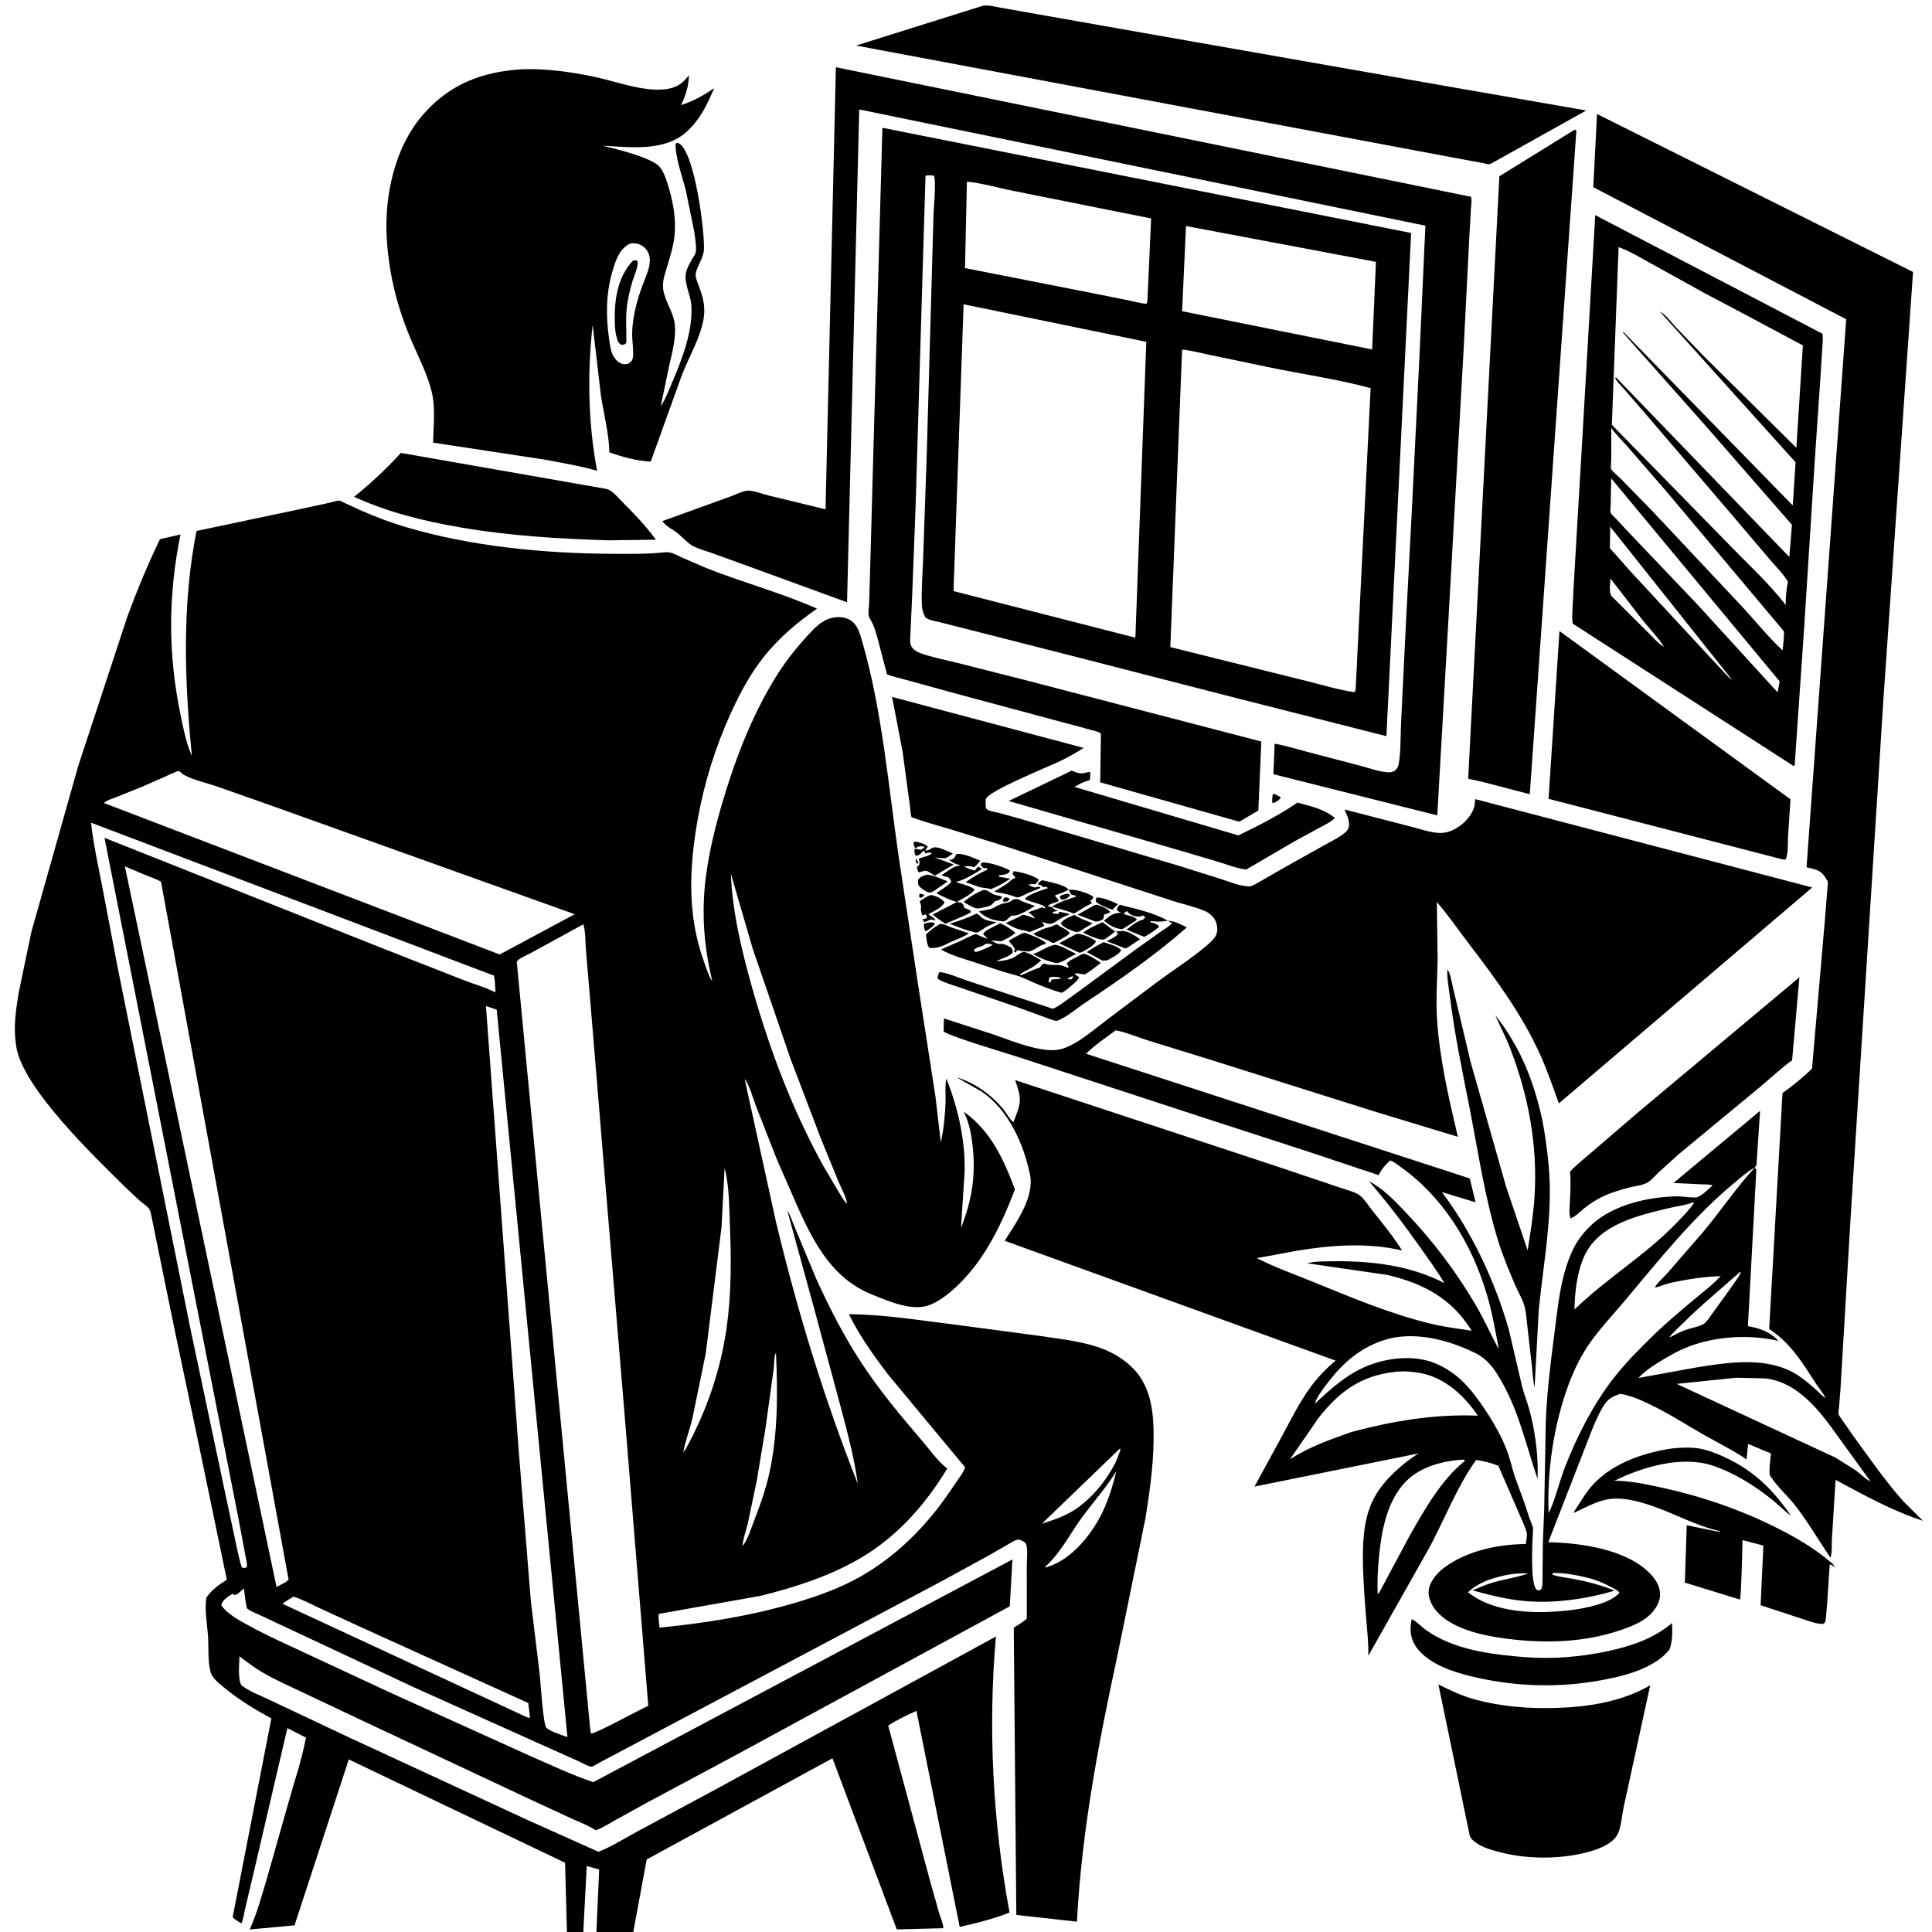
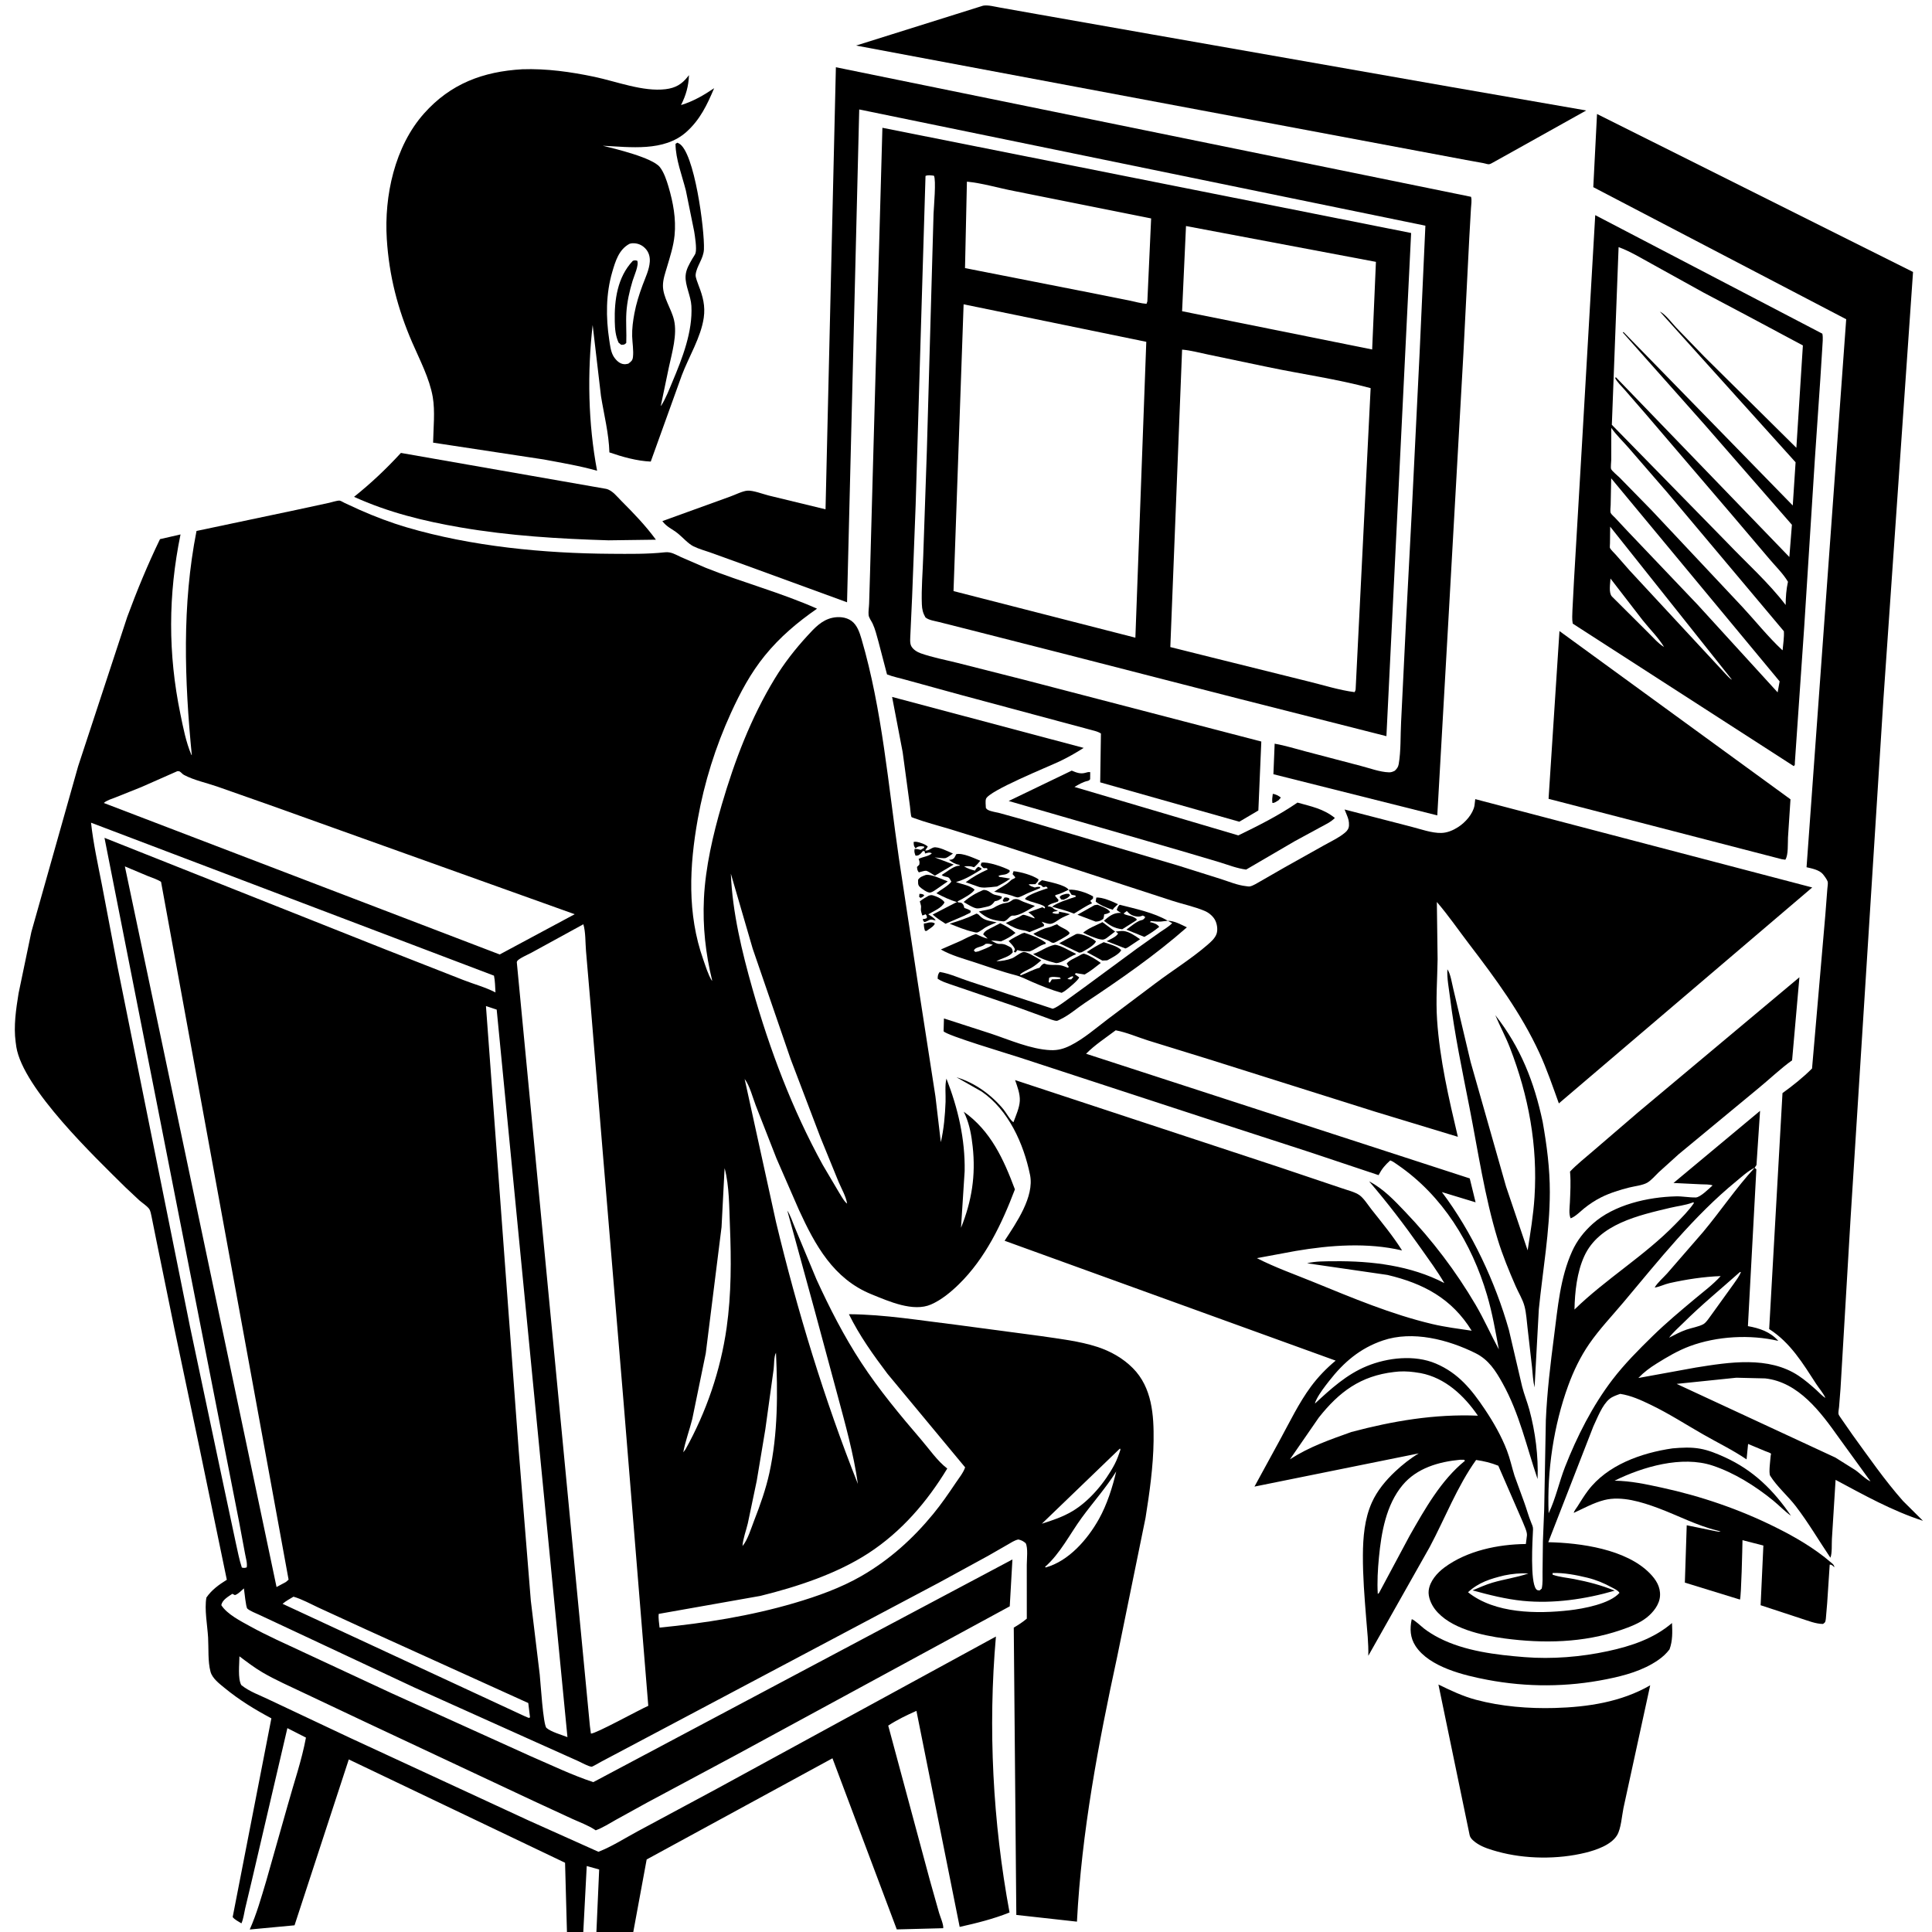
<svg xmlns="http://www.w3.org/2000/svg" version="1.1" style="display: block;" viewBox="0 0 2048 2048" width="1024" height="1024">
  <path transform="translate(0,0)" fill="rgb(255,255,255)" d="M 0 0 L 0 2048 L 2048 2048 L 2048 0 L 0 0 z" />
  <path transform="translate(0,0)" fill="rgb(0,0,0)" d="M 1553.97 169.571 L 907.486 48.285 L 1042.08 6.031 C 1047.29 5.022 1054.76 7.157 1060 8.022 L 1101.77 15.431 L 1221.6 36.556 L 1537.44 92.063 L 1681.47 117.1 L 1605.07 159.778 L 1584.78 171.079 C 1583.25 171.87 1580.05 173.922 1578.51 174.114 C 1577.09 174.292 1573.68 173.146 1572.06 172.84 L 1553.97 169.571 z" />
  <path transform="translate(0,0)" fill="rgb(0,0,0)" d="M 1504.85 374.07 L 1510.97 239.242 L 910.816 116.03 L 897.905 638.452 L 791.59 599.626 L 754 586.041 C 747.872 583.839 740.89 581.992 735.09 579.116 C 729.379 576.284 723.445 569.371 718.37 565.325 C 712.429 560.588 706.814 558.736 702.116 552.398 L 773.972 526.403 C 779.091 524.629 787.093 520.476 792.286 520.13 C 798.5 519.716 808.809 523.78 815 525.311 L 875.098 539.891 L 886.069 71.284 L 1559.34 208.613 C 1560.43 212.106 1559.47 217.285 1559.28 220.964 L 1557.54 251.5 L 1551.29 374.425 L 1535.4 656.652 L 1523.58 864.351 L 1349.87 820.712 L 1351.19 788.327 C 1362.1 790.235 1373.18 793.691 1383.92 796.516 L 1442.27 811.825 C 1451.75 814.256 1462.69 818.423 1472.4 818.704 C 1474.79 818.773 1476.39 818.06 1478.5 817.047 C 1480.84 814.812 1482.12 813.206 1482.69 809.949 C 1485.15 795.805 1484.43 780.088 1485.21 765.684 L 1490.42 659.328 L 1496.54 542.485 L 1504.85 374.07 z" />
  <path transform="translate(0,0)" fill="rgb(0,0,0)" d="M 740.621 302.797 C 745.098 314.286 747.772 324.352 746.009 336.772 C 743.067 357.497 730.054 378.386 722.699 397.949 L 689.82 489.291 C 675.232 488.693 659.723 484.3 645.991 479.565 C 645.4 459.547 640.277 439.732 637.085 419.971 L 628.237 344.501 C 622.458 395.258 623.421 448.706 632.939 499.021 C 614.479 493.76 595.387 490.644 576.538 487.071 L 459.112 469.228 C 459.387 453.929 461.329 435.865 458.746 420.896 C 455.35 401.21 444.892 381.355 436.956 363.028 C 421.507 327.349 412.469 292.255 410.019 253.375 C 407.144 207.75 418.38 155.236 449.484 120.303 C 477.636 88.684 512.049 75.829 553.601 73.426 C 579.233 72.535 605.083 76.165 630.131 81.445 C 653.456 86.362 681.85 97.486 705.606 94.543 C 716.161 93.235 722.808 89.268 729.272 81.024 L 730.338 79.652 C 729.897 91.353 727.193 100.906 721.905 111.375 C 734.832 107.441 745.894 101.021 757.018 93.508 C 749.534 111.153 742.143 126.854 727.567 139.893 C 703.935 161.033 668.029 155.918 638.967 154.485 C 652.359 157.763 691.716 167.175 699.535 177.213 C 703.85 182.752 706.629 191.103 708.613 197.84 C 713.569 214.665 716.808 231.934 715.065 249.5 C 713.923 261.005 710.298 272.046 707.041 283.092 C 705.148 289.513 702.768 296.015 702.751 302.786 C 702.72 315.227 711.687 327.184 714.5 339.294 C 718.069 354.656 712.366 373.885 709.101 389 L 700.452 430.375 L 700.953 429.876 C 705.727 422.448 709.392 412.79 712.829 404.63 C 723.268 379.841 734.403 351.516 732.902 324.194 C 732.327 313.717 726.156 302.454 726.742 292.562 C 727.155 285.588 730.62 280.112 733.941 274.206 C 734.9 272.502 736.813 270.031 737.308 268.292 C 738.737 263.269 736.68 250.467 735.863 245.33 L 727.063 202 C 723.085 186.251 716.174 168.663 716.07 152.5 L 718 151.273 L 719.562 151.994 C 736.143 160.315 747.063 244.261 746.197 264.307 C 745.758 274.476 738.308 282.032 737.397 291.24 C 737.102 294.223 739.672 299.825 740.621 302.797 z M 667.221 258.5 C 656.007 264.569 652.392 276.795 649.009 288.34 C 642.227 311.482 642.191 336.472 645.805 360.189 C 646.614 365.497 647.328 372.08 649.881 376.85 C 651.871 380.571 655.689 384.857 660.005 385.808 C 662.359 386.328 663.771 386 666.066 385.5 C 668.897 383.272 670.496 382.388 670.954 378.5 C 671.775 371.534 670.325 363.467 670.115 356.403 C 669.875 348.345 671.029 339.974 672.514 332.065 C 674.438 321.825 677.576 311.959 681.194 302.206 C 684.093 294.391 688.257 285.868 688.8 277.502 C 689.147 272.174 687.782 267.261 684.062 263.361 C 680.436 259.56 675.95 257.731 670.718 257.852 C 669.463 257.881 668.401 258.084 667.221 258.5 z" />
  <path transform="translate(0,0)" fill="rgb(0,0,0)" d="M 1754.02 1364.89 C 1756.74 1359.82 1763.45 1354.2 1767.39 1349.72 L 1805.23 1306.12 C 1823.9 1283.82 1840.27 1259.2 1859.97 1237.91 L 1861.81 1239.53 L 1852.86 1405.76 C 1865 1407.9 1876.6 1411.73 1885.07 1421.39 C 1855.18 1414.46 1820.23 1416.28 1791.29 1426.99 C 1778.91 1431.57 1767.24 1438.46 1756.07 1445.44 C 1748.78 1449.99 1742.67 1454.5 1736.71 1460.74 L 1797.56 1449.66 C 1832.87 1444.01 1874.71 1437.19 1906.54 1458.33 C 1913.25 1462.78 1919.44 1468.17 1925.44 1473.52 C 1928.35 1476.12 1931.71 1479.97 1935.03 1481.85 L 1935.92 1482.86 L 1935.03 1481.85 C 1932.48 1476.37 1928.51 1472.07 1925.24 1467.03 C 1911.06 1445.19 1897.94 1423.26 1875.4 1408.85 L 1889.51 1158.74 C 1900.42 1150.85 1911.35 1142.21 1920.84 1132.63 L 1934.95 969.517 L 1937.06 942.211 C 1937.16 940.38 1937.92 936.255 1937.44 934.62 C 1936.8 932.463 1933.85 928.461 1932.37 926.687 C 1928.57 922.131 1920.62 920.579 1915.02 919.308 L 1957.05 338.414 L 1688.95 198.402 L 1692.91 120.842 L 2027.9 288.298 L 2015.52 466.793 L 1996.52 740.905 L 1961.71 1291.03 L 1951.02 1472 L 1949.47 1491.6 C 1949.28 1493.51 1948.48 1497.39 1948.92 1499.1 C 1949.24 1500.35 1951.4 1503.11 1952.16 1504.32 L 1963.67 1520.87 C 1980.86 1544.55 1997.9 1569.2 2017.31 1591.14 L 2038.42 1612.12 C 2005.58 1601.45 1976.13 1584.92 1945.8 1568.72 L 1941.9 1631.3 C 1941.56 1636.7 1942.28 1646.42 1940.3 1651.24 C 1927.97 1632.96 1917.01 1614.14 1903.56 1596.59 C 1895.29 1585.8 1883.53 1575.76 1876.48 1564.39 C 1874.66 1561.47 1876.75 1546.93 1877.03 1542.84 C 1877.08 1542.15 1877.65 1541.28 1877.18 1540.79 C 1876.45 1540.04 1872.47 1538.77 1871.32 1538.28 L 1853.05 1530.64 L 1851.43 1547.01 C 1836.64 1536.96 1820.81 1529.36 1805.35 1520.5 C 1786.72 1509.84 1769.25 1498.49 1749.83 1489.13 C 1739.26 1484.04 1729.18 1479.4 1717.51 1477.56 C 1713.59 1478.95 1709.37 1480.28 1706.12 1482.96 C 1698.36 1489.33 1693.31 1503.01 1689.03 1512 L 1641.22 1634.8 C 1675.5 1635.5 1723.86 1642.19 1748.93 1667.84 C 1755.41 1674.48 1760.27 1682.06 1759.69 1691.72 C 1759.14 1700.94 1752.48 1709.2 1745.5 1714.73 C 1737.75 1720.87 1727.28 1724.76 1718 1727.95 C 1678.52 1741.5 1636.06 1742.3 1595 1736.84 C 1570.89 1733.63 1536.84 1726.29 1521.18 1705.93 C 1517.17 1700.71 1513.69 1692.85 1514.46 1686.11 C 1515.59 1676.14 1523.44 1667.29 1531.21 1661.55 C 1555.31 1643.75 1588.05 1637.02 1617.48 1636.71 L 1618.62 1627.65 C 1619.03 1623.73 1615.52 1616.84 1614.09 1613.07 L 1588.27 1553.73 C 1580.47 1550.59 1573.03 1548.84 1564.74 1547.62 C 1544.66 1575.67 1531.76 1609.5 1515.58 1639.86 L 1450.46 1755.2 C 1450.78 1741.84 1449.26 1728.56 1448.19 1715.26 C 1446.42 1693.01 1444.6 1670.83 1444.73 1648.5 C 1444.85 1629.64 1446.41 1610.1 1454.24 1592.68 C 1459.89 1580.13 1468.85 1569.37 1478.81 1559.98 C 1486.51 1552.73 1494.87 1546.09 1503.95 1540.64 L 1329.79 1575.85 L 1356.78 1526.38 C 1367.1 1507.5 1376.83 1487.15 1389.63 1469.84 C 1397.21 1459.59 1406.06 1450.45 1415.86 1442.32 L 1064.92 1315.25 C 1077.24 1296.39 1096.64 1268.56 1091.87 1245.37 C 1085.11 1212.49 1069.17 1176.65 1040.5 1157.04 L 1013.9 1141.93 C 1033.39 1147.76 1050.84 1160.44 1063.71 1175.96 C 1066.12 1178.85 1071.45 1188.28 1074.31 1189.59 C 1076.82 1182.71 1080.67 1174.33 1081.03 1167 C 1081.39 1159.39 1078.48 1152.02 1076.04 1144.93 L 1354.23 1236.64 L 1421.72 1259.35 C 1427.62 1261.47 1436.11 1263.41 1441.08 1266.9 C 1445.63 1270.1 1450.29 1277.56 1453.83 1282.04 C 1464.91 1296.07 1476.76 1310.38 1486.24 1325.53 C 1449.62 1316.93 1410.22 1319.83 1373.45 1326.07 L 1332.36 1333.69 C 1351.5 1343.49 1372.42 1350.89 1392.34 1359.01 C 1433.57 1375.82 1474.81 1393.25 1518.26 1403.54 C 1531.94 1406.78 1546.13 1408.54 1560.04 1410.61 C 1538.97 1376.48 1509.01 1360.54 1470.78 1351.49 L 1385.57 1339.13 C 1394.56 1336.8 1405.02 1337.07 1414.3 1336.97 C 1453.89 1336.55 1495.53 1341.55 1531.03 1360.1 C 1523.57 1347.3 1514.77 1335.41 1506.25 1323.31 C 1489.04 1298.85 1470.83 1274.99 1451.35 1252.29 C 1466.59 1260.22 1477.97 1272.42 1489.73 1284.74 C 1518.32 1314.7 1543.24 1347.45 1564.23 1383.18 C 1573.26 1398.56 1580.35 1414.83 1588.84 1430.46 C 1585.23 1411.06 1581.9 1391.71 1576.3 1372.74 C 1560.14 1318.03 1529.32 1267.62 1481.83 1234.96 C 1479.23 1233.17 1476.7 1231.17 1473.72 1230.08 C 1468.14 1235.09 1464.86 1238.99 1461.34 1245.69 L 1388.06 1221.22 L 1283.79 1187.37 L 1081 1121.04 C 1069.27 1117.16 1003.32 1097.56 1000.26 1093.2 L 1000.63 1079.6 L 1050.23 1095.63 C 1069.85 1102.18 1092.91 1112.34 1113.6 1113.2 C 1121.52 1113.53 1127.8 1111.72 1134.87 1108.17 C 1148.85 1101.13 1161.7 1089.88 1174.15 1080.44 L 1225.05 1042.18 C 1242.9 1028.73 1262.69 1016.47 1279.57 1001.93 C 1283.36 998.675 1288.04 994.65 1289.64 989.801 C 1291.14 985.271 1290.1 978.774 1287.69 974.7 C 1285.4 970.818 1281.24 967.413 1277.12 965.661 C 1265.92 960.913 1253.26 958.36 1241.66 954.53 L 1063.77 896.533 L 1007 878.891 C 994.226 875.06 981.147 871.72 968.631 867.11 C 968.63 867.11 966.343 866.261 966.328 866.24 C 965.37 864.866 964.93 856.947 964.6 854.671 L 956.862 797.307 L 945.664 738.774 L 1148.73 792.803 C 1140.39 798.158 1131.95 802.895 1123 807.169 C 1111.66 812.588 1048.05 838.22 1045.18 846.863 C 1044.38 849.285 1044.98 853.844 1045.07 856.5 C 1045.88 857.48 1046.09 857.888 1047.35 858.572 C 1050.42 860.23 1056.07 860.982 1059.57 861.881 L 1083.2 868.437 L 1249.75 917.806 L 1294.08 931.766 C 1302.57 934.494 1311.9 938.415 1320.75 939.351 C 1321.94 939.476 1323.69 939.846 1324.83 939.651 C 1328.16 939.083 1333.25 935.81 1336.22 934.137 L 1362.21 919.204 L 1403.28 896.203 C 1410.7 892.041 1419.43 887.99 1425.94 882.5 C 1428.3 880.512 1429.83 878.146 1429.98 875 C 1430.17 870.856 1429.31 867.808 1427.74 864.074 L 1425.32 858.094 L 1496.04 876.363 C 1505.9 878.879 1517.83 883.245 1527.98 882.956 C 1534.36 882.773 1540.46 880.109 1545.76 876.694 C 1553.26 871.873 1561.3 862.946 1563.01 854 L 1563.82 847.106 L 1921.03 940.756 L 1652.45 1169.65 C 1645.95 1151.71 1639.8 1133.49 1631.81 1116.14 C 1612.46 1074.12 1585.35 1037.42 1557.39 1000.82 C 1546.09 986.029 1535.25 970.214 1523.12 956.14 L 1523.92 1016.9 C 1523.61 1038.31 1521.92 1059.77 1523.37 1081.17 C 1526.18 1122.96 1535.78 1164.4 1545.39 1205.06 L 1457.95 1178.51 L 1281.47 1122.87 L 1217.09 1102.98 C 1205.82 1099.41 1194.27 1094.36 1182.68 1092.17 C 1172.24 1100.06 1160.47 1107.69 1151.3 1117.03 L 1557.99 1249.17 L 1564.19 1274.51 L 1528.45 1263.65 C 1560.29 1305.81 1585.1 1358.97 1599.49 1409.72 L 1613.5 1469.69 C 1615.61 1478.02 1618.92 1486.06 1621.18 1494.38 C 1627.47 1517.48 1630.88 1543.87 1629.88 1567.82 C 1618.11 1533.2 1610.74 1498.54 1592.73 1466.17 C 1585.39 1452.98 1578.03 1441.33 1564.02 1434.38 C 1535.03 1419.98 1497.43 1410.23 1465.89 1420.97 C 1441.81 1429.17 1424.54 1443.87 1408.99 1463.81 C 1404.23 1469.92 1398.99 1476.57 1395.5 1483.53 C 1394.86 1484.8 1394.12 1486.39 1393.92 1487.81 L 1393.04 1488.88 L 1393.92 1487.81 C 1410.72 1472.28 1427.31 1457.04 1448.77 1448.19 C 1470.85 1439.08 1499.61 1435.87 1522.07 1445.44 C 1545.9 1455.58 1559.92 1472.94 1574.01 1493.97 C 1583.11 1507.56 1591.6 1522.39 1597.45 1537.68 C 1600.75 1546.32 1602.69 1555.51 1605.45 1564.34 L 1615.67 1592.39 C 1618.27 1599.5 1620.22 1606.92 1623.08 1613.92 C 1624.11 1616.42 1625.21 1618.54 1625.07 1621.33 C 1624.47 1633.45 1621.96 1676.23 1628.29 1684.44 C 1629.5 1686 1630.17 1685.65 1632 1685.95 L 1634.27 1684.02 C 1635.56 1678.42 1635.1 1672.19 1635.16 1666.44 L 1635.54 1633.98 L 1636.91 1600 L 1638.66 1505.41 C 1639.94 1475.53 1643.53 1445.93 1647.37 1416.3 C 1651.31 1386.03 1653.8 1354.57 1666.52 1326.42 C 1671.64 1315.08 1679.06 1305.62 1688.31 1297.31 C 1710.93 1276.99 1746.86 1268.91 1776.6 1268.19 C 1783.62 1268.02 1790.65 1269.5 1797.61 1269.36 C 1802.4 1269.27 1811.87 1259.76 1815.41 1256.57 C 1812.22 1255.29 1806.75 1255.62 1803.19 1255.41 L 1773.97 1254.01 L 1865.75 1177.54 L 1861.94 1235 L 1859.97 1237.91 C 1852.93 1241.18 1846.64 1247.18 1840.62 1252.1 C 1795.55 1288.92 1758.27 1336.09 1720.92 1380.52 C 1708.74 1395.01 1695.44 1408.95 1684.67 1424.55 C 1675.28 1438.15 1668.08 1453.17 1662.41 1468.67 C 1647.05 1510.62 1639.75 1559.44 1641.62 1604.12 C 1649.06 1588.76 1652.76 1570.92 1659.02 1554.93 C 1671.58 1522.88 1688.21 1490.02 1709.2 1462.57 C 1721.95 1445.89 1737 1430.78 1752 1416.14 C 1766.18 1402.3 1781.42 1389.56 1796.61 1376.86 C 1805.84 1369.15 1815.93 1361.65 1823.99 1352.71 C 1806.17 1353.34 1787.27 1356.23 1769.87 1360.13 C 1764.57 1361.32 1759.22 1364.08 1754.02 1364.89 z M 1794.84 1274.5 L 1794.01 1274.83 C 1786.52 1277.65 1778.2 1278.49 1770.42 1280.35 C 1737.29 1288.24 1695.08 1297.4 1679.43 1331.53 C 1671.6 1348.6 1669.37 1369.54 1669.01 1388.16 C 1702.48 1355.56 1743.1 1331.36 1775.75 1297.88 C 1782.59 1290.86 1790.29 1283.28 1795.73 1275.12 L 1794.84 1274.5 z M 1844.29 1348.5 C 1824.27 1366.36 1803.21 1383.56 1784.21 1402.5 C 1779.36 1407.34 1773.31 1412.51 1769.3 1418.01 C 1775.32 1414.94 1781.32 1411.67 1787.73 1409.47 C 1793.24 1407.56 1800.46 1406.45 1805.51 1403.75 C 1808.76 1402.02 1812.28 1396.18 1814.63 1393.13 L 1837.95 1360.75 C 1840.47 1356.95 1844.02 1352.66 1845.43 1348.33 L 1844.29 1348.5 z M 1477.7 1454.38 C 1442.33 1458.51 1419.63 1475.29 1397.94 1502.74 L 1367.39 1546.95 C 1388.39 1533.39 1409.28 1526.33 1432.51 1517.98 C 1476.4 1506.27 1521.09 1498.76 1566.63 1500.68 C 1552.04 1479.42 1531.97 1460.5 1505.84 1455.55 L 1501 1454.81 L 1499.29 1454.55 C 1492.5 1453.59 1484.48 1453.4 1477.7 1454.38 z M 1840.62 1460.44 L 1777.32 1466.98 L 1945.56 1545.07 L 1966.72 1558.34 C 1971.43 1561.57 1977.81 1568.31 1982.82 1570.29 L 1949.11 1523.8 C 1930.04 1496.93 1906.57 1465.09 1871.21 1461.17 L 1840.62 1460.44 z M 1547.9 1547.39 C 1525.27 1549.5 1501.98 1556.15 1486.86 1574.2 C 1469.31 1595.19 1464.27 1624.51 1461.72 1651 C 1460.52 1663.56 1459.73 1677.03 1460.5 1689.62 C 1462.1 1688.41 1461.57 1689.11 1462.3 1687.72 L 1494.34 1627.84 C 1510.33 1599.83 1527.53 1569.06 1552.91 1548.5 L 1552 1547.39 L 1547.9 1547.39 z M 1645.73 1667.5 L 1645.88 1669.26 C 1653.15 1671.8 1661.09 1672.41 1668.65 1673.87 C 1683.42 1676.73 1697.73 1680.41 1711.64 1686.17 C 1680.67 1695.22 1646.5 1700.19 1614.2 1696.96 C 1596.14 1695.15 1578.37 1690.64 1560.92 1685.85 C 1567.83 1683.01 1574.87 1679.81 1582.03 1677.69 C 1594.62 1673.95 1607.71 1672.28 1620.17 1667.93 C 1611.64 1667.45 1602.94 1668.27 1594.57 1670.03 C 1579.85 1673.6 1567.59 1677.31 1556.15 1687.83 C 1584.66 1710.62 1629.29 1710.89 1663.7 1706.98 C 1678.18 1705.33 1706.53 1700.19 1716.71 1688.5 C 1715.01 1685.72 1711.58 1684.37 1708.8 1682.84 C 1700.18 1678.12 1692.04 1674.74 1682.49 1672.39 C 1671.5 1669.69 1657.01 1666.89 1645.73 1667.5 z" />
  <path transform="translate(0,0)" fill="rgb(0,0,0)" d="M 989.604 226.5 C 989.859 219.808 992.538 190.423 989.964 186.251 C 986.976 185.955 983.916 185.264 981.082 186.5 L 978.04 287.032 L 970.614 535.619 L 966.892 632.5 L 965.082 671.889 C 964.987 675.776 964.15 681.62 966.019 685 C 968.037 688.65 972.256 691.203 976.062 692.551 C 988.361 696.907 1001.98 699.454 1014.68 702.629 L 1085.95 720.691 L 1337.04 786.057 L 1333.92 859.126 L 1313.71 871.058 L 1166.25 829.323 L 1167.03 777.535 C 1163.41 775.165 1158.15 774.216 1154 773.045 L 1123 764.726 L 1017.95 736.494 L 961.156 720.889 C 954.276 718.881 946.911 717.521 940.276 714.905 L 931.139 679.976 C 929.353 673.681 927.785 666.929 925.006 661 C 923.712 658.24 921.058 654.924 920.746 651.905 C 920.374 648.302 921.195 643.52 921.304 639.814 L 922.274 607.532 L 925.381 494.351 L 935.383 135.458 L 1495.85 246.991 L 1469.66 780.369 L 1313.09 740.633 L 1126.93 692.823 L 1030.12 668.159 L 995.615 659.43 C 991.12 658.258 984.639 657.49 981.016 654.5 C 978.359 649.917 977.399 645.89 977.2 640.615 C 976.56 623.669 978.165 606.291 978.669 589.321 L 982.514 477.39 L 989.604 226.5 z M 1024.97 192.548 L 1022.95 284.191 L 1161.94 311.528 L 1197.5 318.653 C 1203.36 319.829 1209.39 321.678 1215.36 322.055 L 1216.25 319.5 L 1220.25 231.553 L 1074.79 202.452 C 1058.47 199.329 1041.43 194.125 1024.97 192.548 z M 1257.21 239.599 L 1253.07 329.901 L 1454.54 370.465 L 1458.54 277.588 L 1257.21 239.599 z M 1021.47 322.576 L 1010.77 626.576 L 1203.55 675.971 L 1215.11 362.344 L 1021.47 322.576 z M 1253.07 370.622 L 1240.59 685.916 L 1283.92 696.753 L 1385.91 722.101 C 1402.22 726.048 1419.32 731.562 1435.9 733.693 C 1436.96 731.83 1437.02 731.524 1437.09 729.5 L 1452.93 411.44 C 1417.54 401.841 1380.19 396.634 1344.22 389.144 L 1280.87 375.882 C 1271.77 374.046 1262.31 371.36 1253.07 370.622 z" />
-   <path transform="translate(0,0)" fill="rgb(0,0,0)" d="M 1572.78 829.159 L 1556.33 825.468 L 1589.39 186.859 L 1669.18 137.5 C 1670.39 137.638 1669.73 137.426 1671.01 138.5 L 1621.64 841.911 L 1572.78 829.159 z" />
  <path transform="translate(0,0)" fill="rgb(0,0,0)" d="M 1902.63 808.25 C 1902.58 810.349 1903.01 810.533 1901.5 812.141 L 1667.17 661.061 C 1666.25 656.495 1666.74 651.347 1666.85 646.677 L 1668.51 614.95 L 1676.99 470.5 L 1691.01 228.053 L 1931.78 353.721 C 1932.72 358.315 1931.91 363.956 1931.71 368.697 L 1929.61 402 L 1923.83 486.662 L 1912.54 664.5 L 1902.63 808.25 z M 1763.97 685.835 L 1764.87 686.779 L 1763.97 685.835 C 1757.97 675.879 1748.7 666.791 1741.41 657.619 L 1707.17 613.256 C 1706.96 618.703 1705.06 628.304 1708.7 632.295 L 1746.55 669.989 C 1751.65 674.912 1757.86 682.327 1763.97 685.835 z M 1715.78 261.958 L 1708.62 450.302 L 1830.88 575.23 C 1851.38 596.73 1874.89 617.696 1892.86 641.3 C 1892.97 632.782 1893.48 625.031 1895.31 616.701 C 1890.46 608.365 1882.13 600.24 1875.83 592.779 L 1835.63 545.427 L 1743.88 438.133 L 1722.18 413.143 C 1718.94 409.425 1714.03 404.927 1712.04 400.5 L 1713 399.991 L 1896.79 590.449 L 1899.5 556.277 L 1807.09 450.317 L 1720.27 352.5 L 1721 351.949 L 1900.4 535.833 L 1903.4 490.044 L 1759.5 330.263 C 1765.55 333.16 1771.99 342.103 1776.69 347.094 L 1806.89 378.314 L 1904.22 474.675 L 1911.13 366.182 L 1851.87 334.501 L 1805.88 310.176 L 1751.35 279.968 C 1739.94 273.75 1728.01 266.377 1715.78 261.958 z M 1708.03 453.536 L 1707.99 487.5 C 1707.98 489.578 1707.19 495.524 1707.86 497.186 C 1708.74 499.364 1714.95 504.343 1716.81 506.225 L 1750.93 541.094 L 1846.85 643.2 C 1860.74 658.15 1874.16 675.022 1889.04 688.904 L 1889.63 689.307 C 1890.19 682.8 1891.41 675.614 1890.98 669.129 L 1767.51 522.173 L 1726.08 474.377 C 1720.22 467.646 1713.04 460.865 1708.03 453.536 z M 1707.92 507.036 L 1707.38 535.203 C 1707.34 537.345 1706.63 542.122 1707.46 543.865 C 1708.18 545.368 1710.93 547.649 1712.11 548.928 L 1724.59 562.304 L 1799.5 640.975 L 1884.36 733.937 L 1886.49 722.292 L 1707.92 507.036 z M 1706.84 558.261 L 1706.65 575.939 C 1706.64 576.664 1706.32 580.373 1706.6 580.889 C 1707.84 583.165 1711.02 585.978 1712.77 587.989 L 1727.63 604.911 L 1829.85 715.159 C 1831.3 716.623 1834.09 719.807 1835.91 720.5 L 1706.84 558.261 z" />
  <path transform="translate(0,0)" fill="rgb(0,0,0)" d="M 658.48 365.5 L 655.702 363.187 C 652.419 355.729 651.882 348.902 651.686 340.853 C 651.128 318.039 654.479 293.751 670.805 276.5 C 672.94 275.759 673.366 275.926 675.5 276.366 C 677.515 280.948 672.086 292.678 670.58 297.659 C 667.253 308.665 664.669 320.035 663.978 331.541 C 663.341 342.15 664.285 352.854 663.868 363.5 C 661.741 365.635 661.542 365.331 658.48 365.5 z" />
  <path transform="translate(0,0)" fill="rgb(0,0,0)" d="M 645.05 572.768 C 592.055 571.144 540.317 568.049 488 559.062 C 449.159 552.39 411.289 543.061 375.315 526.664 C 393.557 512.057 409.155 497.277 424.988 480.123 L 642.5 518.207 C 649.036 519.656 654.174 526.516 658.786 531.121 C 671.706 544.022 684.497 557.346 695.294 572.095 L 645.05 572.768 z" />
  <path transform="translate(0,0)" fill="rgb(0,0,0)" d="M 600.993 2048 L 598.989 1974.6 L 369.729 1865.07 L 312.228 2040.91 L 264.721 2045.36 C 272.076 2028.84 276.928 2011.48 282.118 1994.19 L 304.9 1913.86 C 311.461 1890.07 319.827 1866.21 324.328 1841.93 L 304.635 1831.89 L 267.047 1993 L 259.906 2023 C 258.723 2028.13 258.028 2034.08 255.937 2038.84 C 252.985 2036.95 248.7 2034.95 246.651 2032.15 L 287.671 1821.52 C 269.622 1811.87 253.755 1802.18 237.891 1789.16 C 232.514 1784.75 225.072 1779.16 223.168 1772.13 C 220.19 1761.12 221.259 1747.34 220.598 1735.9 C 219.852 1723.01 216.558 1706.01 218.793 1693.48 C 224.537 1685.17 231.977 1679.92 240.435 1674.61 L 211.41 1534.53 L 184.62 1407.29 L 165.707 1314.65 L 160.748 1290.04 C 160.148 1287.41 159.614 1283.4 157.967 1281.29 C 155.49 1278.13 150.872 1275.16 147.782 1272.5 L 132.875 1258.52 C 100.625 1226.55 24.522 1154.09 17.303 1109.78 L 16.862 1106.5 L 16.605 1104.7 C 14.288 1087.78 16.987 1069.69 19.681 1053 L 33.261 987.846 L 82.809 812.32 L 134.904 653.876 C 145.274 625.813 156.568 598.452 169.607 571.521 L 191.361 566.531 C 178.207 630.716 178.003 692.901 191.243 757.016 C 194.175 771.211 197.138 786.862 202.907 800.22 L 203.321 800.511 C 195.567 721.159 192.797 641.46 208.311 562.843 L 314.394 540.458 L 349 532.981 C 351.841 532.397 357.31 530.469 360.053 530.678 C 361.146 530.762 364.268 532.662 365.403 533.195 L 381.119 540.431 C 397.397 547.645 414.05 553.975 431.137 559.007 C 499.843 579.242 576.397 586.629 647.84 587.05 C 666.632 587.16 686.227 587.485 704.882 585.452 C 711.36 584.746 716.138 587.87 721.814 590.5 L 748.074 601.878 C 786.83 617.39 827.986 628.239 866.095 645.222 C 845.431 659.563 826.815 675.211 810.861 694.819 C 795.757 713.383 784.738 734.069 774.838 755.726 C 758.512 791.441 746.607 829.415 739.69 868.086 C 730.735 918.149 728.284 968.48 745.469 1017.12 C 747.799 1023.71 750.65 1033.19 754.303 1039.05 L 754.976 1039.64 C 747.916 1010.66 744.773 982.233 746.203 952.364 C 747.786 919.287 755.852 884.591 765.124 852.906 C 778.765 806.296 795.983 760.972 821.312 719.326 C 831.326 702.86 842.884 688.11 855.892 673.94 C 863.449 665.707 871.015 657.327 882.414 654.871 C 889.037 653.445 896.74 654.033 902.436 658.063 C 908.597 662.422 911.204 670.436 913.242 677.385 C 935.216 752.304 941.623 832.818 952.892 909.859 L 973.074 1042.81 L 991.599 1162.26 L 997.309 1210.77 C 1000.52 1196.9 1001.81 1182.14 1002.34 1167.93 C 1002.61 1160.39 1001.44 1150.55 1003.27 1143.39 C 1015.52 1174.84 1023.17 1207.49 1022.57 1241.5 L 1018.71 1301.52 C 1030.17 1273.01 1034.42 1246.05 1031.09 1215.48 C 1029.85 1204.1 1027.99 1193.08 1023.46 1182.5 L 1021.6 1178.45 C 1050.27 1198.76 1063.9 1228.86 1075.85 1260.79 C 1062.02 1297.27 1044.5 1334.07 1016.19 1361.62 C 1007.8 1369.79 997.816 1378.02 987 1382.76 C 968.035 1391.08 942.097 1379.42 923.877 1372.03 C 883.48 1355.66 864.06 1319.92 846.909 1282.55 L 823.168 1228.16 L 801.166 1171.94 C 797.931 1163.49 794.732 1150.8 789.346 1143.75 L 822.628 1295.5 C 845.166 1389.32 873.77 1483.35 909.386 1573.05 C 904.961 1541.36 895.993 1509.54 887.719 1478.62 L 863.339 1388.28 L 834.572 1283.26 C 838.081 1288.57 840.003 1295.2 842.524 1301.06 L 865.5 1356.24 C 879.496 1386.76 894.576 1416.33 912.984 1444.47 C 931.841 1473.3 954.263 1500.22 976.666 1526.33 C 985.049 1536.09 993.879 1548.98 1004.14 1556.69 C 982.689 1592.12 955.579 1623.65 920.661 1646.41 C 887.17 1668.24 844.763 1682.18 806.025 1691.72 L 698.281 1710.79 C 697.722 1715.44 698.719 1720.67 699.168 1725.34 C 747.114 1720.64 795.726 1712.92 842 1699.3 C 866.273 1692.16 891.138 1683.32 913.105 1670.67 C 942.68 1653.63 967.632 1631.22 989.21 1604.91 C 997.879 1594.35 1005.59 1583.11 1013.21 1571.78 C 1016.55 1566.82 1021.21 1561.09 1023.08 1555.46 L 940.733 1456.23 C 925.666 1436.28 910.899 1415.62 899.884 1393.11 C 938.031 1393.36 976.158 1399.86 1013.95 1404.37 L 1103.37 1416.29 C 1122.96 1419.2 1144.19 1421.59 1163.05 1427.72 C 1177.2 1432.31 1190.33 1439.69 1200.87 1450.29 C 1221.25 1470.8 1223.22 1500.02 1222.85 1527.47 C 1222.48 1554.56 1218.58 1582.28 1214.31 1609 L 1184.3 1756 C 1164.22 1848.83 1146.57 1941.99 1141.61 2037.03 L 1077.34 2029.9 L 1074.63 1725.34 C 1079.59 1722.43 1084.03 1719.56 1088.45 1715.84 L 1088.43 1658.75 C 1088.43 1653.04 1089.92 1640.58 1087.22 1635.79 C 1084.57 1633.61 1082.85 1632.69 1079.5 1631.91 C 1075.4 1632.74 1071.5 1635.43 1067.89 1637.5 L 1047.44 1649.24 L 995.566 1677.56 L 719.466 1823.95 L 637.303 1867.47 C 635.757 1868.26 628.079 1872.88 627.11 1872.79 C 623.425 1872.44 616.426 1868.39 612.913 1866.83 L 569.211 1847.24 L 438.988 1788.7 L 306.109 1726.41 L 274.973 1711.84 C 271.338 1710.11 265.153 1707.85 262.189 1705.2 C 260.582 1703.76 259.113 1686.92 258.561 1683.77 C 255.855 1686.08 252.413 1689.89 249 1690.87 L 246.286 1689.5 C 241.804 1692.6 235.684 1695.86 234.582 1701.5 C 240.725 1711.22 255.394 1718.57 265.323 1724.05 C 283.498 1734.08 302.625 1742.48 321.409 1751.29 L 414.954 1794.83 L 562.059 1861.42 C 583.993 1870.88 606.215 1881.65 628.912 1889.14 L 1073.21 1653.1 L 1070.38 1702.77 L 779 1861 L 685.935 1910.83 L 653.095 1928.95 C 646.096 1932.87 639.017 1937.46 631.478 1940.22 L 630.689 1939.69 C 623.366 1934.87 614.614 1931.71 606.631 1928.08 L 565.282 1908.96 L 388.546 1826.02 L 322.015 1794.58 C 307.441 1787.58 292.047 1780.94 278.111 1772.74 C 269.593 1767.73 261.693 1761.69 253.793 1755.77 C 253.797 1763.94 251.88 1779.16 255.758 1786.22 C 264.317 1793.24 276.081 1797.21 286.009 1802.1 L 371.085 1842.23 L 559.722 1929.5 L 634.351 1962.97 C 648.57 1957.47 662.445 1948.51 675.895 1941.28 L 759.395 1896.41 L 1055.72 1734.79 C 1047.21 1831.79 1052.4 1931.55 1070.16 2027.31 C 1053.43 2034.08 1034.88 2038.7 1017.3 2042.6 L 971.458 1813.59 C 961.134 1818.16 951.026 1823.03 941.558 1829.22 L 985.786 1993.43 L 995.5 2027.86 C 996.711 2031.99 1000.34 2040.1 999.867 2043.98 L 950.622 2045.25 L 882.449 1863.86 L 685.498 1971.1 L 671.302 2048 L 632.21 2048 L 635.145 1981.73 L 621.963 1978.07 L 618.308 2048 L 600.993 2048 z M 897.984 1275.9 L 898.775 1276.99 L 897.984 1275.9 C 896.754 1268.1 891.942 1260.02 888.888 1252.7 L 869.73 1205.78 L 838.135 1122.74 L 797.913 1005.71 L 774.729 926.126 C 776.348 967.007 786.567 1009.24 797.71 1048.44 C 816.113 1113.19 839.748 1175.91 872.231 1234.99 L 888.841 1263.11 C 891.121 1266.68 893.692 1271.68 896.604 1274.73 L 897.984 1275.9 z M 786.249 1639.99 L 787.065 1638.88 C 792.538 1632.58 796.305 1619.81 799.374 1611.97 C 805.743 1595.7 811.831 1578.52 815.563 1561.45 C 824.711 1519.62 824.455 1476.55 822.582 1434 C 820.287 1437.8 820.728 1446.75 820.086 1451.46 L 811.275 1515.22 L 802.169 1569.73 L 792.739 1614.74 C 790.889 1622.62 787.619 1630.87 787.065 1638.88 L 786.249 1639.99 z M 187.958 817.5 L 149.871 834.314 L 123.028 845.052 C 119.007 846.645 113.228 848.31 110.011 851.175 L 529.697 1011.78 L 609.2 969.115 L 285.827 853.342 L 230.293 833.802 C 219.027 829.891 205.486 827.044 195.07 821.477 C 193.318 820.541 192.37 819.064 190.804 818.02 C 189.973 817.466 188.907 817.362 187.958 817.5 z M 96.494 872.09 C 98.915 894.08 103.762 916.152 108.021 937.861 L 124.414 1024.01 L 201.182 1405.25 L 237.569 1577.31 L 249.895 1635.22 C 251.902 1644.03 253.517 1653.1 256.361 1661.68 C 258.493 1662.2 259.435 1662.19 261.521 1661.5 C 262.363 1657.18 260.57 1651.54 259.791 1647.19 L 253.422 1613.06 L 217.482 1430.14 L 167.753 1177.13 L 110.757 888.132 L 407.744 1006.13 L 490.945 1038.77 C 502.139 1043.19 514.608 1046.46 525.224 1052.03 C 524.844 1046.21 524.852 1039.93 523.646 1034.24 L 96.494 872.09 z M 132.37 918.411 L 293.153 1682.32 L 303.128 1676.95 L 305.916 1674.5 L 170.719 934.804 C 166.684 932.11 161.484 930.574 156.985 928.761 L 132.37 918.411 z M 618.387 979.763 L 563.637 1009.74 C 560.221 1011.61 550.15 1015.99 548.367 1018.61 C 548.083 1019.03 547.893 1019.53 547.831 1020.03 L 625.329 1829.73 L 626.383 1837.67 C 631.207 1838.07 677.788 1812.32 687.209 1808.24 L 660.942 1485.5 L 638.685 1218.36 L 626.007 1064.5 L 621.191 1008.09 C 620.446 999.273 620.873 988.135 618.387 979.763 z M 515.13 1066.48 L 549.893 1538.08 L 562.691 1696.76 L 572.154 1775.21 C 573.001 1783.07 575.748 1828.62 579.312 1831.68 C 584.313 1835.98 595.362 1838.97 601.524 1841.44 L 526.511 1070.23 L 515.13 1066.48 z M 768.143 1238.5 L 768.035 1239.54 L 764.871 1300.74 L 748.135 1434.59 L 733.844 1504.18 C 730.919 1515.93 726.462 1527.66 724.282 1539.5 L 726.549 1536.57 C 748.746 1496.75 763.86 1452.68 770.257 1407.45 C 775.293 1371.85 775.211 1335.36 773.753 1299.5 C 772.973 1280.33 773.148 1257.16 768.231 1238.68 L 768.143 1238.5 z M 1187.17 1535.5 L 1104.42 1615.2 C 1115.79 1611.59 1126.63 1607.99 1136.93 1601.84 C 1155.18 1590.93 1171.75 1570.89 1181.59 1552.09 C 1184.18 1547.14 1185.99 1541.92 1187.74 1536.62 L 1187.17 1535.5 z M 1183.24 1559.79 C 1172.28 1577.35 1158.77 1592.34 1146.62 1608.98 C 1134.08 1626.16 1123.91 1646.81 1107.8 1660.94 L 1108.5 1661.57 C 1133.08 1654.73 1152.89 1631.73 1164.94 1610.19 C 1173.4 1595.07 1179.28 1576.64 1183.24 1559.79 z M 311.096 1692.56 C 307.143 1694.91 303.045 1697.12 299.526 1700.11 L 555.603 1818.98 L 560.5 1821.07 L 561.848 1820.5 L 559.993 1805.28 L 388.807 1727.66 L 337.902 1704.28 C 329.388 1700.36 320.057 1695.1 311.096 1692.56 z" />
  <path transform="translate(0,0)" fill="rgb(0,0,0)" d="M 1888.76 910.799 L 1641.54 846.794 L 1653.1 668.952 L 1897.99 847.299 L 1895.34 887.847 C 1895.03 894.02 1895.84 906.628 1892.5 911.326 L 1888.76 910.799 z" />
  <path transform="translate(0,0)" fill="rgb(0,0,0)" d="M 1372.56 891.652 L 1320.93 921.8 C 1311.34 920.547 1301.6 916.755 1292.37 913.886 L 1250.76 901.558 L 1069.26 849.077 L 1136.09 816.894 C 1140.87 818.925 1145.17 820.672 1150.38 819.247 C 1152.38 818.701 1153.57 818.223 1155.67 818.5 L 1155.6 826 C 1154.77 827.034 1154.24 827.512 1152.92 827.804 C 1147.69 828.954 1143.57 831.548 1138.98 834.195 L 1312.68 885.565 C 1333.96 875.246 1355.91 864.241 1375.37 850.778 C 1389.99 854.871 1402.89 857.311 1415.02 867.055 C 1411.05 871.228 1404.93 874.082 1399.92 876.798 L 1372.56 891.652 z" />
  <path transform="translate(0,0)" fill="rgb(0,0,0)" d="M 1355.35 848.265 C 1353.34 849.424 1351.11 851.387 1348.8 851.149 C 1348.22 847.948 1348.85 844.702 1349.21 841.5 C 1351.88 841.734 1355.82 843.683 1357.75 845.5 L 1355.35 848.265 z" />
  <path transform="translate(0,0)" fill="rgb(0,0,0)" d="M 990.995 928.266 C 989.093 927.136 983.439 923.118 981.5 923.046 C 979.636 922.976 975.911 924.328 974 924.753 C 972.322 922.56 972.38 921.788 972.048 919 L 974.5 916.587 C 974.914 913.702 974.827 913.21 973.739 910.5 C 977.865 908.243 984.922 907.757 987.81 904.5 C 984.845 903.138 983.606 903.997 980.5 904.758 L 980.322 902.5 L 978.5 902.034 L 975.897 904.95 C 974.061 906.521 972.969 907.203 970.5 907.006 C 969.488 904.274 968.945 902.953 969.5 899.99 C 971.997 899.803 973.623 900.278 976 900.888 L 979.5 898.796 L 979.777 897.5 C 977.391 896.868 974.232 896.735 972 898.128 L 970.5 899.301 C 968.405 896.588 968.667 895.825 968.51 892.5 C 969.963 892.283 970.077 892.185 971.778 892.4 C 974.622 892.758 981.773 895.232 983.49 897.5 L 980.699 901.5 C 983.95 902.113 986.482 899.418 989.553 898.408 C 994.107 896.91 1005.89 902.985 1010.17 904.815 C 1008.01 906.16 1004.96 908.638 1002.65 909.5 C 1000.52 910.295 993.321 909.041 990.788 908.861 L 1010.95 916.464 L 990.995 928.266 z" />
  <path transform="translate(0,0)" fill="rgb(0,0,0)" d="M 1021.46 970.989 L 1002.27 979.235 C 997.508 976.176 992.894 973.207 988.634 969.457 L 1012.67 957.037 L 1014.49 956.322 C 1006.6 953.898 999.872 950.698 992.595 946.863 C 997.48 942.994 1004.71 939.432 1008.5 934.609 C 1007.94 933.731 1006.61 930.996 1005.87 930.5 C 1003.6 928.97 1000.6 929.795 998.214 927.5 C 1002.87 924.744 1010.49 918.31 1015.73 917.787 L 1017.5 917.675 L 1017 916.849 C 1012.42 915.982 1009.64 914.291 1005.97 911.5 L 1008.5 911.186 C 1011.83 910.299 1012.12 908.312 1013.64 905.5 C 1020.27 903.732 1032.8 909.87 1039.15 912.4 C 1037.05 914.943 1035.11 917.313 1032.5 919.344 C 1028.75 917.869 1025.98 918.083 1022 918.405 C 1025.54 920.61 1029.47 921.921 1033.5 922.893 C 1034.5 920.964 1035.24 920.077 1037 918.802 L 1040 920.142 L 1040.5 921.479 C 1032.57 926.326 1024.23 931.717 1015.29 934.43 L 1013.36 935 C 1019.67 937.466 1028.05 938.411 1033.1 943 C 1031.25 946.981 1020.4 952.784 1016.17 954.899 L 1015.18 955.381 L 1015.49 956.5 L 1019 956.943 C 1021.56 958.829 1021.41 959.538 1022.27 962.5 C 1024.78 963.288 1026.83 963.995 1029.04 965.5 L 1028.65 967.5 L 1021.46 970.989 z" />
-   <path transform="translate(0,0)" fill="rgb(0,0,0)" d="M 973.49 915.5 L 971.76 915.187 C 970.525 913.143 970.629 912.911 970.809 910.5 L 971.648 910.886 C 972.763 912.679 973.134 913.35 973.49 915.5 z" />
-   <path transform="translate(0,0)" fill="rgb(0,0,0)" d="M 1056.81 939.721 L 1050.51 942.548 C 1045.85 940.966 1040.91 941.552 1036.4 939.701 L 1023.7 935.198 C 1031.07 929.694 1038.54 925.483 1046.94 921.717 C 1046.01 919.082 1044.71 920.848 1042.5 920.142 C 1041.96 919.971 1040.1 917.634 1039.58 917.093 L 1040.36 914.5 C 1046.75 913.087 1064.09 919.129 1070.2 922.5 L 1070.31 924.142 C 1066.12 928.198 1063.57 926.513 1058.5 928.359 L 1059.15 929.5 L 1070.88 931.352 C 1066.38 934.723 1061.81 937.193 1056.81 939.721 z" />
+   <path transform="translate(0,0)" fill="rgb(0,0,0)" d="M 1056.81 939.721 C 1045.85 940.966 1040.91 941.552 1036.4 939.701 L 1023.7 935.198 C 1031.07 929.694 1038.54 925.483 1046.94 921.717 C 1046.01 919.082 1044.71 920.848 1042.5 920.142 C 1041.96 919.971 1040.1 917.634 1039.58 917.093 L 1040.36 914.5 C 1046.75 913.087 1064.09 919.129 1070.2 922.5 L 1070.31 924.142 C 1066.12 928.198 1063.57 926.513 1058.5 928.359 L 1059.15 929.5 L 1070.88 931.352 C 1066.38 934.723 1061.81 937.193 1056.81 939.721 z" />
  <path transform="translate(0,0)" fill="rgb(0,0,0)" d="M 1091.41 946.016 C 1088.13 947.171 1082.01 950.968 1078.9 951.303 C 1077.63 951.44 1073.38 949.657 1072 949.234 C 1066.01 947.401 1060.04 946.329 1053.88 945.261 C 1059.25 941.417 1065.55 938.772 1070.41 934.278 C 1071.69 933.1 1072.22 932.479 1073.86 931.744 C 1075.78 930.883 1074.4 931.895 1076.33 930 L 1073.38 926.601 L 1074.44 923.5 C 1082.26 924.261 1094.4 927.719 1100.87 932.093 C 1100.79 934.365 1098.97 935.593 1097.5 937.266 L 1090.5 937.371 C 1091.52 939.393 1094.88 939.986 1097 940.811 C 1099.23 940.095 1100.48 939.91 1102.8 940.271 L 1102.5 941.46 L 1091.41 946.016 z" />
  <path transform="translate(0,0)" fill="rgb(0,0,0)" d="M 993.473 942.084 C 991.352 943.488 988.818 945.537 986.324 946.107 C 983.397 946.775 977.151 942.207 975 940.13 C 972.651 937.862 973.309 935.535 973.247 932.5 C 975.574 929.284 977.699 928.977 981.323 927.5 C 986.835 926.232 999.064 932.323 1004.66 934.331 L 993.473 942.084 z" />
  <path transform="translate(0,0)" fill="rgb(0,0,0)" d="M 1104.15 977.058 L 1106.79 980.198 L 1106.5 981.788 L 1091.28 988.096 C 1089.41 987.378 1087.52 986.599 1085.52 986.303 C 1077.78 985.151 1072.83 982.418 1066.18 978.445 L 1080.24 971.982 C 1080.92 971.631 1083.96 969.715 1084.59 969.718 C 1087.38 969.734 1093.67 972.756 1096.84 973.543 C 1096.64 971.662 1091.75 968.4 1090.1 967.041 L 1105 961.707 L 1107.3 963 L 1107.84 962 C 1107.11 958.421 1090.39 956.278 1086.5 952.902 C 1088.96 948.356 1105.51 943.275 1110.74 941.5 C 1108.2 938.259 1108.53 940.962 1105.5 940.211 C 1105.28 940.157 1104.07 938.647 1103.77 938.5 C 1102.77 938.01 1101.59 938.013 1100.5 937.769 L 1100.5 936.298 C 1101.82 935.095 1103.02 934.033 1104.5 933.026 C 1111 934.64 1129.27 937.825 1132.79 943.171 C 1128.22 945.377 1123.83 947.63 1118.86 948.805 L 1118.5 949.791 L 1122.14 954 L 1121.5 955.701 C 1118.48 956.831 1112.29 958.196 1110.5 960.692 C 1112.75 961.083 1114.43 960.928 1116.08 962.519 C 1117.77 964.14 1119.32 964.647 1121.45 965.5 C 1119.29 966.413 1116.42 965.738 1115.5 967.741 C 1118.19 968.678 1119.69 968.871 1122.51 968.5 C 1122.5 966.628 1122.88 967.24 1122.06 966.379 C 1126.27 966.985 1130.16 967.788 1134.22 969.077 C 1130.76 970.559 1127.16 971.986 1123.91 973.901 C 1120.76 975.764 1116.76 979.296 1113 979.365 C 1110.62 979.408 1106.58 977.757 1104.15 977.058 L 1103.01 976.226 L 1104.15 977.058 z" />
  <path transform="translate(0,0)" fill="rgb(0,0,0)" d="M 1043.82 961.69 C 1041.44 962.196 1037.9 963.161 1035.5 962.926 C 1031.64 962.549 1024.9 958.118 1021.53 956.158 C 1027.7 950.702 1034.55 946.632 1042.15 943.5 C 1047.58 942.645 1050.41 947.839 1055.28 948.676 C 1057.67 949.089 1059.78 949.715 1062.08 950.5 L 1061.5 952.373 C 1059.7 953.64 1058.39 954.512 1056.22 954.997 L 1054.5 955.353 C 1051.16 959.981 1049.35 960.539 1043.82 961.69 z" />
  <path transform="translate(0,0)" fill="rgb(0,0,0)" d="M 1138.4 968.489 C 1130.98 965.35 1122.89 963.485 1115.17 961.168 C 1120.3 957.033 1132.81 953.031 1139.29 950.914 L 1140.5 950.525 L 1139.88 949.225 L 1136.01 948.588 C 1134.62 946.777 1133.82 945.197 1132.79 943.171 C 1140.33 942.371 1152.34 946.375 1158.74 950.273 L 1158.63 952.5 L 1155.72 955 L 1157.65 957.5 C 1150.97 960.347 1144.7 964.84 1138.4 968.489 z" />
  <path transform="translate(0,0)" fill="rgb(0,0,0)" d="M 978.49 950.5 L 975.984 951.844 L 974.327 950.743 L 974.659 947.5 C 977.211 947.629 977.773 947.507 979.817 948.969 L 978.49 950.5 z" />
  <path transform="translate(0,0)" fill="rgb(0,0,0)" d="M 1127.5 953.723 L 1124.85 953.479 L 1123.28 951 C 1124.54 948.519 1127.5 948.356 1130.08 947.5 L 1133.01 947.5 L 1134.39 949 C 1132.18 951.908 1130.78 952.259 1127.5 953.723 z" />
  <path transform="translate(0,0)" fill="rgb(0,0,0)" d="M 989.5 975.222 C 985.329 973.755 984.422 976.381 980 977.463 C 978.264 976.139 978.666 976.106 978.302 974.085 C 980.131 974.193 980.895 974.015 982.5 973.132 C 982.5 970.734 982.659 970.832 981 969.131 C 979.704 969.905 979.187 970.17 977.65 970.423 C 976.916 967.966 975.861 965.415 976.258 962.831 C 976.612 960.529 976.151 959.35 975.5 957.09 L 975.028 955.5 C 978.001 953.138 981.093 951.349 984.404 949.5 C 986.191 948.949 987.133 948.623 989 949.128 C 992.859 950.172 999.239 953.131 1001.22 956.5 C 998.673 962.229 989.337 966.1 983.991 969.188 C 986.583 970.994 990.433 972.931 991.816 975.712 L 989.5 975.222 z" />
  <path transform="translate(0,0)" fill="rgb(0,0,0)" d="M 1068.02 955.5 L 1064 955.997 L 1062.89 954.5 L 1064.7 951.5 C 1066.92 951.096 1067.44 951.376 1069.5 952.1 L 1070.16 953.5 L 1068.02 955.5 z" />
  <path transform="translate(0,0)" fill="rgb(0,0,0)" d="M 1180.97 962.394 L 1179.5 964.354 C 1174.49 962.994 1165.29 959.2 1161.5 955.688 L 1162.13 951.5 C 1168.04 950.75 1179.71 955.756 1185.13 958.5 L 1180.97 962.394 z" />
  <path transform="translate(0,0)" fill="rgb(0,0,0)" d="M 1063.74 976.692 C 1052.24 975.583 1046.59 973.944 1037.56 966.241 C 1041.85 965.027 1050.02 964.302 1053.45 962.207 C 1057.19 959.926 1061.64 957.821 1066.05 957.223 C 1069.19 956.796 1070.44 955.987 1073.06 954.198 L 1074.07 953.5 C 1079.23 951.867 1081.53 954.919 1086.17 956.405 L 1097.05 960.401 C 1091.63 963.63 1079.88 971.213 1073.72 970.597 C 1070.18 970.244 1067.99 976.286 1063.74 976.692 z M 1070.51 960.5 L 1072.49 961.5 L 1070.51 960.5 z" />
  <path transform="translate(0,0)" fill="rgb(0,0,0)" d="M 1161.5 976.985 L 1142.15 969.675 L 1160.21 959.5 L 1163.5 959.045 C 1167.3 960.752 1175.09 963.202 1176.78 966.932 C 1175.24 967.903 1173.99 968.49 1172.22 968.879 L 1170.5 969.239 C 1170.38 971.004 1170.04 972.414 1169.5 974.095 C 1166.23 976.258 1165.39 976.66 1161.5 976.985 z" />
  <path transform="translate(0,0)" fill="rgb(0,0,0)" d="M 1202.41 972.577 L 1204.87 974.164 L 1204.74 975.5 L 1189.56 985.093 C 1180.81 983.826 1176.94 981.31 1170.18 976.04 C 1175.41 971.547 1179.99 967.661 1187.19 967.668 L 1188.5 967.71 C 1186.68 966.754 1185.23 965.951 1183.76 964.5 C 1184.69 962.309 1184.99 960.459 1187 959.098 C 1203.24 963.268 1223.52 967.48 1237.9 976.062 L 1234.37 976.446 C 1229.24 977.348 1225.14 976.915 1220 976.335 L 1218.92 977.5 L 1220.15 977.698 C 1223.26 978.393 1226.99 979.765 1228.81 982.5 C 1223.74 986.616 1218.77 989.971 1213.06 993.135 L 1194.04 985.497 C 1198.16 982.4 1205 976.591 1209.86 975.43 L 1211 975.181 C 1212.45 974.473 1213.38 973.423 1214 972 L 1211.51 970.5 C 1209.39 971.31 1207.83 971.826 1205.53 971.568 C 1200.72 971.029 1197.53 969.31 1194.5 965.709 L 1191.08 968.296 C 1192.98 970.395 1198.03 970.383 1200.86 971.781 L 1202.41 972.577 z M 1216.03 973.953 L 1216.99 974.746 L 1216.03 973.953 L 1215.01 973.009 L 1216.03 973.953 z M 1215.01 979.76 L 1216 979 L 1217.99 978.23 L 1216 979 L 1215.01 979.76 z M 1210.62 976.5 L 1212.49 977.5 L 1210.62 976.5 z" />
  <path transform="translate(0,0)" fill="rgb(0,0,0)" d="M 1031.76 987.851 C 1023.21 986.001 1014.8 982.385 1006.68 979.181 C 1015.92 976.37 1025.05 973.37 1033.74 969.122 L 1034.99 968.5 C 1036.48 968.746 1037.28 969.402 1038.24 970.471 C 1043.18 976.022 1049.51 976.142 1056.51 977.745 C 1052.51 979.42 1048.28 981.004 1044.54 983.203 C 1042.5 984.402 1037.91 988.107 1035.75 988.5 C 1034.43 988.742 1033.09 988.067 1031.76 987.851 z" />
-   <path transform="translate(0,0)" fill="rgb(0,0,0)" d="M 1143.99 987.5 L 1140.5 988.058 C 1134.97 985.843 1127.87 984.063 1124.54 979 C 1126.67 974.36 1134.22 971.905 1138.84 969.848 C 1144.69 973.655 1151.87 976.167 1158.36 978.682 L 1143.99 987.5 z" />
  <path transform="translate(0,0)" fill="rgb(0,0,0)" d="M 1006.88 1043.23 C 1002.33 1041.62 997.964 1040.25 993.953 1037.5 C 994.093 1034.32 994.096 1032.97 996.091 1030.32 C 1006.72 1031.92 1018.03 1037.31 1028.36 1040.58 L 1115.88 1069.29 C 1119.75 1068.13 1123.65 1065.13 1127 1062.86 L 1149.86 1046.29 L 1205.12 1005.58 L 1229.75 988.082 C 1233.97 985.107 1239.02 982.339 1242.56 978.591 L 1237.9 976.062 C 1245.1 976.133 1251.79 979.972 1258.12 983.029 C 1224.58 1012.57 1187.23 1038.4 1150.06 1063.12 C 1141.7 1068.68 1133.22 1076.2 1124.23 1080.44 C 1123.49 1080.79 1121.12 1082.1 1120.28 1082.12 C 1117.24 1082.19 1111.35 1079.65 1108.39 1078.6 L 1077.48 1067.32 L 1006.88 1043.23 z" />
  <path transform="translate(0,0)" fill="rgb(0,0,0)" d="M 1163.79 995.137 C 1158.21 993.314 1153.34 991.43 1148.15 988.68 C 1154.46 983.631 1160.4 981.58 1167.44 978.1 L 1168.63 977.5 L 1182.07 987.464 L 1172.82 994.532 C 1169.25 996.851 1167.56 995.996 1163.79 995.137 z" />
  <path transform="translate(0,0)" fill="rgb(0,0,0)" d="M 984.5 985.166 L 982 986.915 L 980.5 986.625 C 979.626 983.845 979.287 981.929 979.319 979.018 C 981.268 978.801 982.896 978.361 984.789 977.86 C 987.267 977.796 988.926 977.456 991.011 979 C 989.618 982.051 987.174 983.199 984.5 985.166 z" />
-   <path transform="translate(0,0)" fill="rgb(0,0,0)" d="M 1007.7 998.646 C 1000.16 1002.57 993.667 1005.78 985.056 1004.74 C 982.211 1001.05 982.256 995.263 981.52 990.659 C 985.91 986.05 990.921 982.707 996.362 979.5 C 1000.14 978.958 1004.37 981.523 1007.98 982.899 L 1026.98 989.338 C 1021.7 993.271 1013.77 995.873 1007.7 998.646 z" />
  <path transform="translate(0,0)" fill="rgb(0,0,0)" d="M 1046.99 994.917 L 1048.99 995.927 L 1046.99 994.917 L 1042.22 990.5 C 1043.41 986.612 1048.93 984.603 1052.38 982.777 L 1060.24 978.647 C 1066.44 981.561 1071.35 984.393 1076.49 988.937 C 1071.84 992.725 1066.56 995.56 1061.06 997.932 C 1057.53 997.443 1054.17 996.99 1050.6 997.077 C 1053.6 998.525 1056.7 1000.82 1060 1000.59 C 1064.77 1000.27 1067.79 1002.35 1071.83 1004.5 C 1073.27 1006.28 1073.4 1007.27 1073.57 1009.53 C 1069.69 1014.56 1061.8 1015.75 1056.19 1018.92 C 1061.77 1018.87 1067.63 1017.79 1072.87 1015.79 C 1076.08 1014.57 1082.6 1008.83 1085.73 1009.12 C 1090.17 1009.53 1099.58 1015.75 1103.84 1017.98 C 1100.52 1020.81 1097.17 1023.68 1093.4 1025.89 C 1089.45 1028.2 1084.59 1029.93 1081.24 1033 L 1082 1033.92 C 1088.87 1031.33 1094.79 1027.76 1101.99 1025.84 L 1103.22 1024.24 C 1104.4 1022.76 1105.2 1022.04 1107 1021.34 L 1107.83 1021.7 C 1112.29 1023.51 1118.64 1022.43 1123.72 1023.17 C 1126.55 1023.58 1129.34 1024.84 1132 1025.85 L 1133.02 1025 L 1130.75 1021.5 C 1133.23 1017.98 1139.37 1015.63 1143.16 1013.56 C 1144.65 1012.8 1147.82 1010.56 1149.35 1011.03 C 1155.13 1012.79 1162.09 1017.19 1166.89 1020.75 C 1161.34 1025.11 1155.93 1029.52 1149.78 1033.02 L 1140.5 1031.55 L 1139.35 1032.69 L 1143.94 1036 C 1143.6 1038.76 1132.06 1048.06 1129.1 1050.25 C 1127.88 1051.14 1126.7 1051.76 1125.35 1052.43 C 1114.47 1049.44 1103.98 1045.13 1093.63 1040.67 C 1088.01 1038.24 1082.46 1035.26 1076.51 1033.74 C 1062.04 1030.03 1047.59 1024.82 1033.36 1020.17 C 1021.58 1016.32 1008.08 1012.67 997.373 1006.49 L 1017.99 997.5 C 1023.52 994.927 1028.66 991.85 1034.54 990.092 C 1038.42 991.89 1042.76 994.204 1046.99 994.917 z M 1044.9 1000.5 L 1043.3 1001.68 C 1040 1004.02 1033.3 1003.98 1032.35 1007.73 L 1034 1009.11 L 1037.24 1008.46 C 1042.39 1006.4 1047.8 1004.53 1052.47 1001.5 C 1049.95 1000.72 1047.55 1000.08 1044.9 1000.5 z M 1134.94 1035.5 L 1131.51 1037.5 C 1133.18 1038.25 1133.73 1038.24 1135.5 1038.22 L 1137.87 1035.5 L 1136.91 1034.88 L 1134.94 1035.5 z M 1112.15 1036.5 L 1111.64 1041 L 1112.74 1041.71 C 1113.62 1040.57 1114.33 1039.47 1115 1038.19 L 1120.5 1037.98 L 1124.49 1037.5 L 1123.5 1036.14 C 1120.04 1035.85 1115.27 1034.77 1112.15 1036.5 z M 1128.51 1038.5 L 1131.49 1038.5 L 1128.51 1038.5 z" />
  <path transform="translate(0,0)" fill="rgb(0,0,0)" d="M 1114.5 998.97 C 1108.88 994.951 1100.91 994.264 1095.37 989.828 C 1100.19 987.537 1105.54 984.351 1110.76 983.262 C 1113.13 982.768 1115.08 981.953 1117.29 980.952 L 1118.26 980.5 L 1120.55 979.765 C 1124.66 983.747 1130.83 984.468 1133.92 989 L 1132.93 990.5 C 1131.24 992.077 1119.13 999.033 1116.95 999.5 C 1116.13 999.674 1115.32 999.147 1114.5 998.97 z" />
  <path transform="translate(0,0)" fill="rgb(0,0,0)" d="M 1195.55 1004.25 L 1193 1005.43 L 1173.09 997.697 C 1176.73 995.712 1183.33 993.195 1185.25 989.5 L 1182.67 987.5 C 1185.23 987.335 1188.47 986.647 1191 986.927 C 1197.32 987.628 1203.43 992.08 1208.5 995.639 L 1195.55 1004.25 z" />
  <path transform="translate(0,0)" fill="rgb(0,0,0)" d="M 1091.5 1008.57 C 1087.81 1008.48 1083.79 1008.63 1080.22 1007.62 L 1078.5 1007.09 L 1076.5 1009.7 L 1074.75 1009 L 1075.85 1006.5 C 1075.08 1003.28 1071.33 999.996 1069.17 997.528 C 1073.56 994.372 1078.61 992.03 1083.39 989.5 L 1086.01 988.79 C 1093.66 991.449 1102.02 994.368 1108.5 999.306 L 1108.5 1000.49 C 1101.99 1002.02 1097.71 1006.39 1091.5 1008.57 z" />
  <path transform="translate(0,0)" fill="rgb(0,0,0)" d="M 1146.5 1009.45 L 1143.98 1009.9 L 1122.77 999.869 L 1140.07 990.5 C 1140.82 990.171 1141.18 989.947 1142.08 989.897 C 1146.79 989.633 1158.67 994.601 1161.82 998 C 1159.63 1002.5 1150.86 1007.09 1146.5 1009.45 z" />
  <path transform="translate(0,0)" fill="rgb(0,0,0)" d="M 1173.69 1018 L 1168.5 1018.25 L 1152.04 1009.26 C 1157.84 1005.21 1163.61 1001.87 1169.96 998.737 C 1175.81 1000.82 1184.04 1002.63 1188.5 1007.05 C 1187.18 1011.14 1177.49 1015.88 1173.69 1018 z" />
  <path transform="translate(0,0)" fill="rgb(0,0,0)" d="M 1119.5 1020.97 C 1110.67 1018.87 1102.92 1016.01 1095.13 1011.33 C 1103.37 1008.56 1109.48 1003.32 1118.2 1001.5 C 1124.38 1001.83 1134.73 1008.53 1140.51 1011.03 L 1140.15 1011.76 C 1133.07 1014.13 1126.83 1020.6 1119.5 1020.97 z" />
  <path transform="translate(0,0)" fill="rgb(0,0,0)" d="M 1635.31 1189.24 C 1639.67 1213.94 1642.92 1238.6 1642.88 1263.73 C 1642.81 1305.66 1635.39 1346.45 1631.22 1387.95 L 1626.71 1470.71 C 1625.02 1463.77 1624.73 1456.24 1624 1449.15 L 1619.3 1407.93 C 1618.38 1400.33 1617.98 1392.18 1616.07 1384.78 C 1614.14 1377.35 1609.7 1370.41 1606.64 1363.37 C 1599.58 1347.12 1592.77 1330.71 1587.6 1313.75 C 1573.79 1268.48 1566.8 1220.29 1557.69 1173.87 C 1550.08 1135.1 1541.93 1096.48 1537.06 1057.24 C 1535.86 1047.58 1533.76 1037.22 1534.27 1027.5 C 1537.69 1032.12 1539.12 1042.62 1540.56 1048.3 L 1558.94 1125.82 L 1596.47 1257.77 L 1619.36 1325.42 C 1622.28 1306.78 1625.42 1287.99 1626.63 1269.14 C 1630.15 1214.43 1620.37 1161.71 1600.61 1110.67 C 1596.06 1098.9 1589.94 1087.76 1585.08 1076.1 C 1611.98 1110.4 1626.32 1146.85 1635.31 1189.24 z" />
  <path transform="translate(0,0)" fill="rgb(0,0,0)" d="M 1664.93 1291.5 C 1662.79 1286.73 1663.95 1279.71 1664.16 1274.54 C 1664.59 1264.16 1665.23 1253.62 1664.39 1243.26 L 1664.27 1241.95 C 1671.65 1234.15 1680.57 1227.21 1688.69 1220.15 L 1736.47 1179.09 L 1907.46 1035.94 L 1899.7 1123.96 C 1887.13 1132.99 1875.58 1144.17 1863.56 1153.98 L 1779.47 1223.53 L 1758.39 1242.58 C 1754.77 1246.03 1750.38 1251.28 1746.13 1253.71 C 1741.19 1256.54 1732.77 1257.38 1727.18 1258.79 C 1717.12 1261.32 1706.56 1264.58 1697.27 1269.23 C 1690.89 1272.43 1684.86 1276.42 1679.31 1280.89 C 1675.01 1284.36 1670.08 1289.59 1664.93 1291.5 z" />
  <path transform="translate(0,0)" fill="rgb(0,0,0)" d="M 1754.02 1364.89 L 1753.01 1365.75 L 1754.02 1364.89 z" />
  <path transform="translate(0,0)" fill="rgb(0,0,0)" d="M 1936.89 1699.25 L 1935.48 1715.82 C 1934.94 1719.16 1935.25 1719.49 1932.5 1721.46 C 1924.68 1721.43 1916.48 1717.99 1909.05 1715.65 L 1866.33 1701.61 L 1869.25 1638.33 L 1847.11 1632.65 C 1847.01 1639.96 1845.78 1693.39 1844.43 1695.61 L 1786.02 1677.64 L 1788 1616.84 L 1819.14 1623.22 C 1820.99 1623.63 1822.12 1623.76 1824 1623.41 L 1820 1622.33 C 1798.93 1617.23 1778.13 1606.24 1757.74 1598.66 C 1740.56 1592.28 1718.98 1585.43 1700.58 1590.13 C 1689.29 1593.02 1678.82 1598.87 1668.27 1603.72 C 1668.56 1601.7 1670.91 1598.93 1672.07 1597.1 C 1675.68 1591.42 1679.15 1585.65 1683.2 1580.26 C 1703.82 1552.8 1740.07 1540.11 1772.89 1535.34 C 1782.6 1534.46 1792.75 1533.94 1802.4 1535.71 C 1811.34 1537.34 1819.82 1540.86 1828.05 1544.59 C 1858.46 1558.38 1879.88 1579.46 1898.57 1606.81 C 1891.73 1602.02 1885.93 1595.73 1879.43 1590.45 C 1860.67 1575.22 1838.5 1561.25 1815.44 1553.59 C 1782.79 1542.75 1741.31 1554.86 1711.53 1569.58 C 1729.03 1569.88 1744.37 1573.24 1761.41 1576.93 C 1803 1585.94 1843.82 1599.88 1881.95 1618.85 C 1902.85 1629.25 1923.11 1640.97 1940.9 1656.24 C 1942.76 1657.83 1944.27 1658.81 1944.5 1661.34 C 1942.75 1659.88 1941.92 1658.45 1939.57 1658.59 L 1936.89 1699.25 z" />
  <path transform="translate(0,0)" fill="rgb(0,0,0)" d="M 1769.75 1748.41 C 1766.4 1752.86 1762.33 1756.56 1757.76 1759.72 C 1741.45 1770.97 1722.37 1776.14 1703.18 1780.01 C 1661.32 1788.45 1618.73 1788.62 1576.77 1780.68 C 1552.19 1776.02 1515.15 1767.25 1500.5 1744.81 C 1494.75 1736 1494.36 1726.49 1496.46 1716.5 C 1498.33 1716.23 1507.15 1724.47 1509.3 1726.14 C 1514.32 1730.05 1519.83 1733.39 1525.48 1736.3 C 1552.65 1750.26 1586.02 1754.23 1616.09 1756.62 C 1645.2 1758.94 1675.97 1756.44 1704.5 1750.27 C 1729.02 1744.97 1753.08 1737.02 1772.39 1720.48 C 1772.83 1730.06 1773.13 1739.28 1769.75 1748.41 z" />
  <path transform="translate(0,0)" fill="rgb(0,0,0)" d="M 1720.95 1916.54 C 1719.22 1924.86 1718.42 1938.39 1714.17 1945.41 C 1707.88 1955.79 1691.98 1961.12 1680.86 1963.89 C 1651.4 1971.19 1616.52 1970.82 1587.32 1962.72 C 1580.34 1960.79 1572.36 1958.4 1566.24 1954.45 C 1563.11 1952.44 1558.72 1949.21 1557.9 1945.43 L 1524.8 1785.66 C 1537.73 1791.97 1550.59 1798.09 1564.53 1801.81 C 1591.35 1808.98 1620.26 1811.29 1647.93 1810.54 C 1682.85 1809.59 1718.63 1804.24 1749.28 1786.48 L 1720.95 1916.54 z" />
</svg>